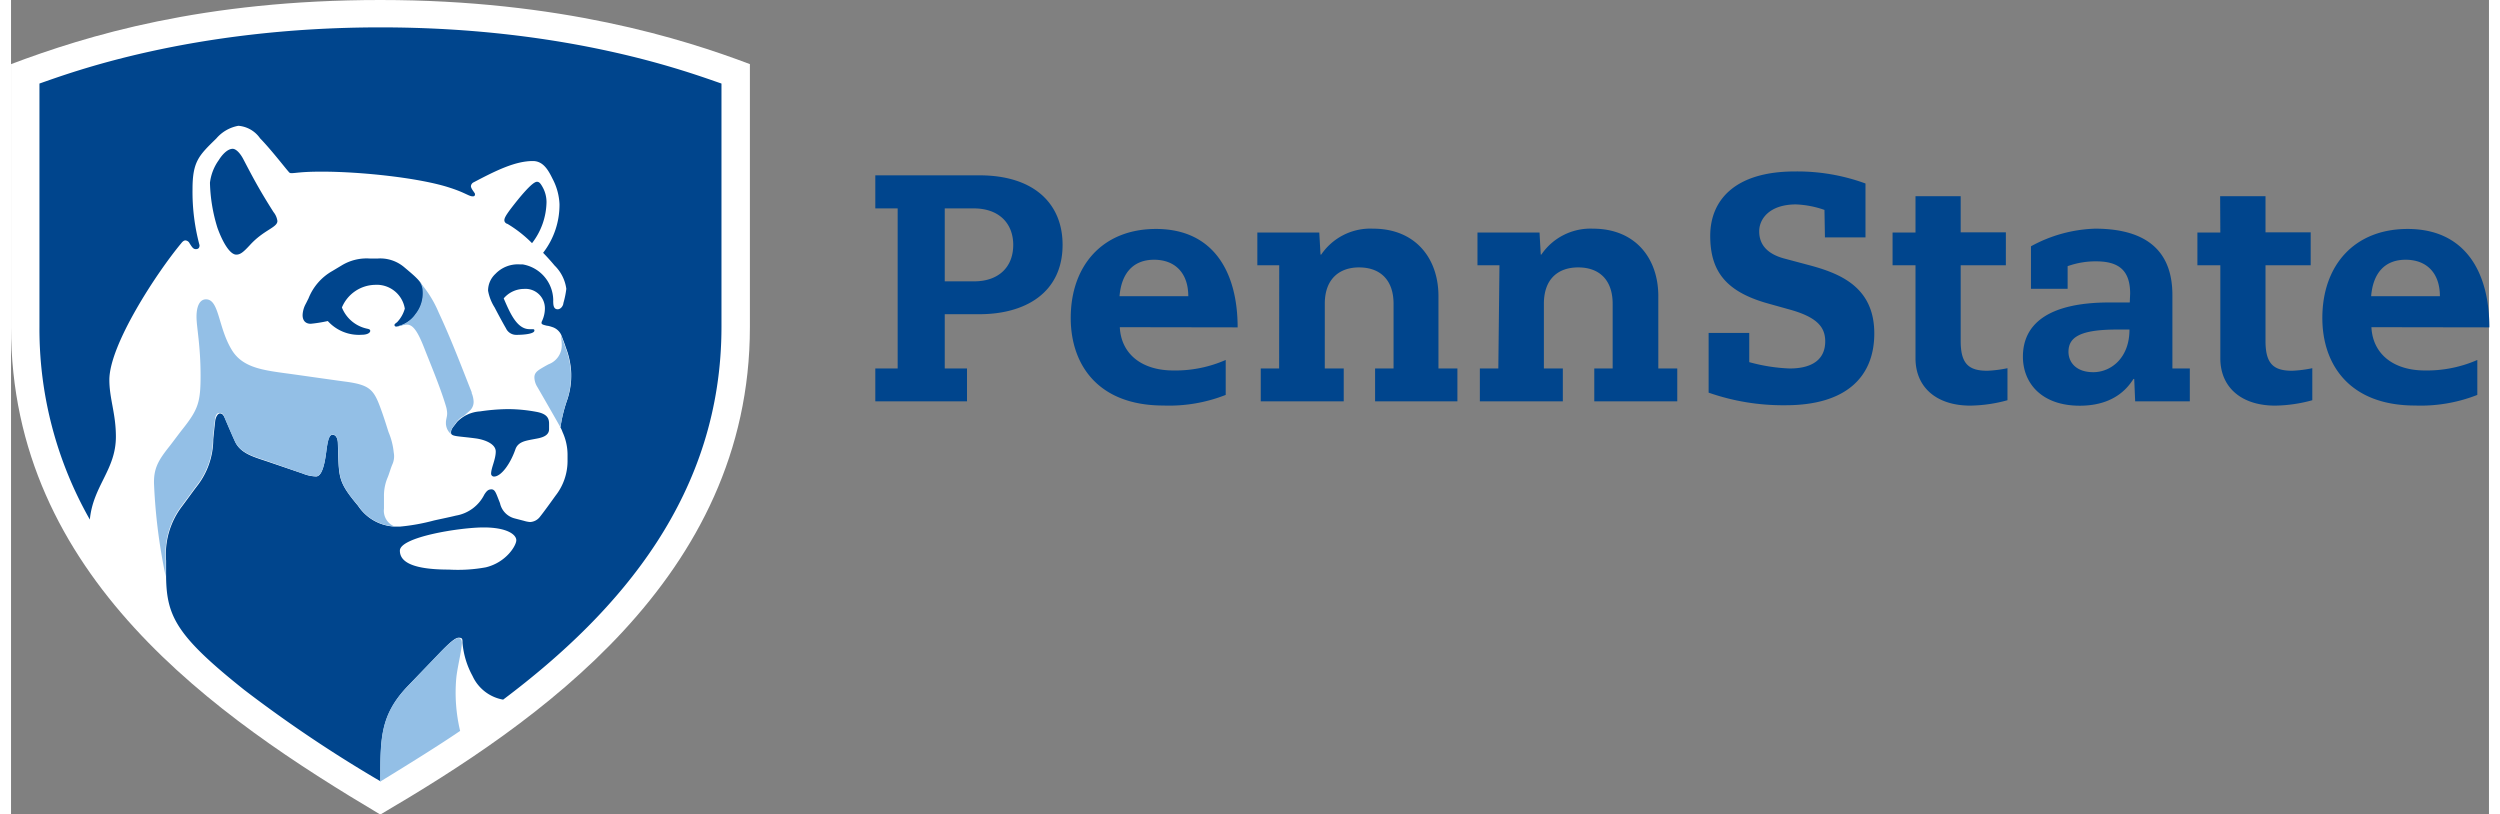
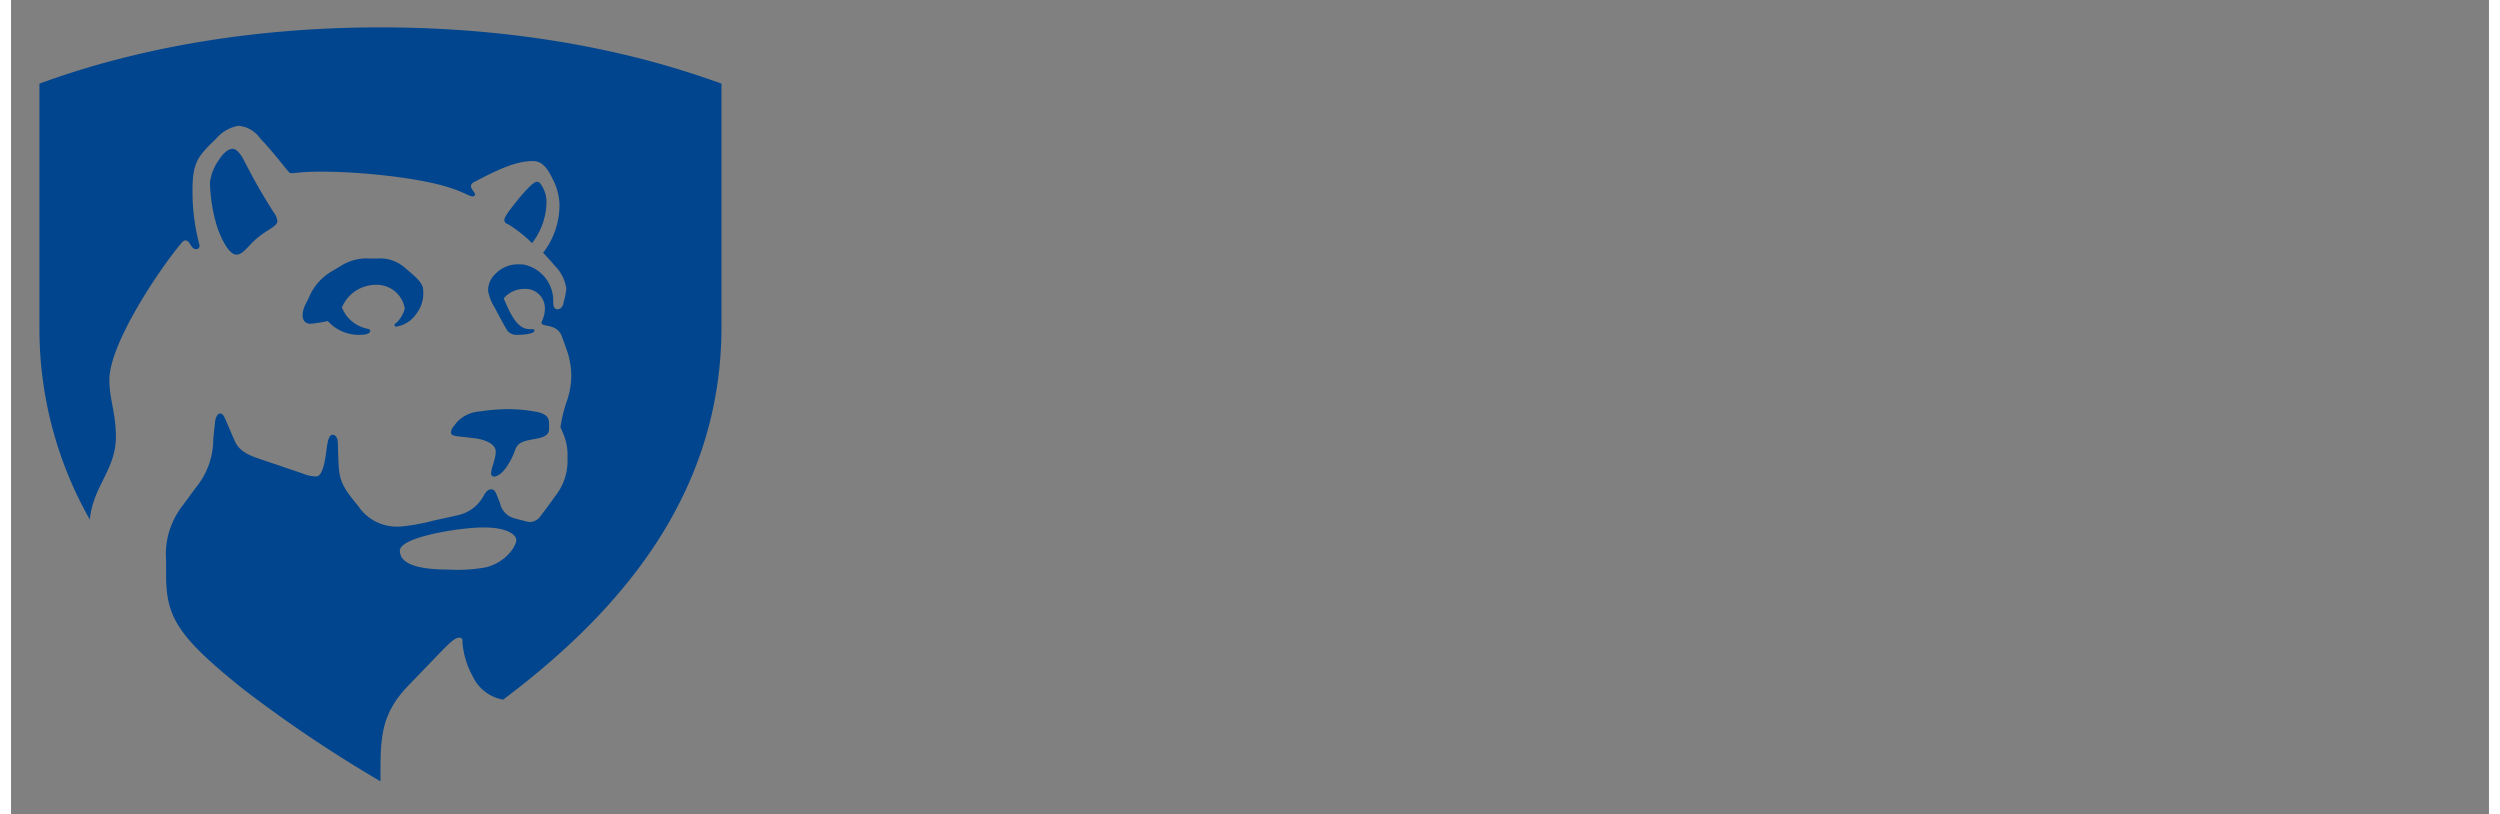
<svg xmlns="http://www.w3.org/2000/svg" width="1280px" height="417px" viewBox="0 0 261.59 85.98">
  <rect x="0" y="0" width="261.59" height="85.98" fill="#808080" stroke="none" />
  <defs>
    <style>
      .cls-1 {
        fill: none;
      }

      .cls-2 {
        clip-path: url(#clip-path);
      }

      .cls-3 {
        fill: #fff;
      }

      .cls-4 {
        fill: #00458d;
      }

      .cls-5 {
        fill: #93bfe6;
      }
    </style>
    <clipPath id="clip-path">
-       <rect class="cls-1" width="261.59" height="85.96" />
-     </clipPath>
+       </clipPath>
  </defs>
  <g id="Layer_2" data-name="Layer 2">
    <g id="Layer_1-2" data-name="Layer 1">
      <g class="cls-2">
        <path class="cls-3" d="M39,86C21.73,75.73,0,60.84,0,34.54V6.77C8,3.76,20.23,0,39,0c18.95,0,31.95,4.1,39,6.77V34.54c0,26.52-22.57,41.8-39,51.44" />
      </g>
      <path class="cls-4" d="M50.68,50c0-.59.49-1.51.49-2.33S50,46.41,49.05,46.28c-1.95-.26-2.6-.18-2.6-.61s.26-.6.62-1.11a3.71,3.71,0,0,1,2.44-1.13,21.08,21.08,0,0,1,3-.24,16.47,16.47,0,0,1,2.91.28c1.2.21,1.38.71,1.38,1.27v.56c0,.56-.46.85-1.29,1l-.64.12c-.61.13-1.35.25-1.62,1-.57,1.64-1.56,2.92-2.29,2.89a.31.31,0,0,1-.28-.34M52.4,23.63c-.07,0-.32-.13-.32-.38s.21-.58.63-1.15c1-1.31,2.32-2.91,2.81-2.91.24,0,.39.16.68.72a3.27,3.27,0,0,1,.33,1.42A7.27,7.27,0,0,1,55,25.67,13.05,13.05,0,0,0,52.4,23.63ZM23.78,26.88c.44,0,.77-.29,1.43-1,1.48-1.63,2.91-1.85,2.91-2.55a1.89,1.89,0,0,0-.41-.94c-1.57-2.47-2.25-3.8-3.19-5.59-.34-.65-.78-1.09-1.12-1.09-.55,0-1.12.63-1.46,1.18A5.15,5.15,0,0,0,21,19.29a17.27,17.27,0,0,0,.79,4.76C22.33,25.55,23.1,26.88,23.78,26.88Zm17.79,5.7a3,3,0,0,0-3.15-2.51,3.87,3.87,0,0,0-3.49,2.39,3.67,3.67,0,0,0,2.54,2.21c.23.06.45.07.45.26s-.28.41-.89.41a4.41,4.41,0,0,1-3.59-1.45,14.78,14.78,0,0,1-1.8.29c-.59,0-.86-.38-.86-.91a2.69,2.69,0,0,1,.3-1.13c.12-.22.23-.46.32-.63a5.76,5.76,0,0,1,2.52-2.9l1-.6a5.07,5.07,0,0,1,2.94-.72h.87a3.91,3.91,0,0,1,2.78.92c1.27,1.07,2,1.66,2,2.45a3.52,3.52,0,0,1-.75,2.5,3.16,3.16,0,0,1-2.07,1.32c-.16,0-.21-.09-.21-.18s.14-.18.28-.29A3.39,3.39,0,0,0,41.57,32.58Zm8.56,27.31a16.37,16.37,0,0,1-3.91.24c-4.42,0-5.17-1.09-5.17-2,0-1.44,6.34-2.45,8.84-2.45s3.45.77,3.45,1.35S52.26,59.37,50.13,59.89ZM24.62,72.83A140,140,0,0,0,39,82.48c0-4.34-.09-6.89,2.84-10l3.52-3.65c.83-.86,1.5-1.51,1.9-1.51s.4.15.4.53a8.85,8.85,0,0,0,1.06,3.51,4.39,4.39,0,0,0,3.23,2.5C64.47,64.45,75,52.08,75,34.48V8.82c-3.1-1.05-15.82-5.93-36-5.93S6.05,7.77,3,8.82V34.48A40.7,40.7,0,0,0,8.32,54.85c.34-3.56,2.75-5.25,2.75-8.75,0-2.45-.69-4-.69-6,0-3.7,5-11.31,7.58-14.41.07-.09.24-.31.45-.31a.53.53,0,0,1,.44.31c.26.4.38.61.66.61s.39-.15.39-.41a21.69,21.69,0,0,1-.74-5.92c0-2.94.68-3.56,2.51-5.35A4,4,0,0,1,24,13.28a3.08,3.08,0,0,1,2.29,1.32c1.13,1.15,2.7,3.19,3,3.51a.33.33,0,0,0,.29.17c.52,0,1-.16,3.23-.16,4.12,0,10.33.65,13.52,1.7,1.65.53,2,.91,2.42.91.22,0,.23-.14.23-.25s-.43-.55-.43-.83a.5.5,0,0,1,.3-.41C51.2,18,53.23,17,55.09,17c1.08,0,1.62.94,2.07,1.86a6.3,6.3,0,0,1,.74,2.69,8.28,8.28,0,0,1-1.73,5.14c.37.37.89.95,1.2,1.33a4.23,4.23,0,0,1,1.25,2.47A9.23,9.23,0,0,1,58.31,32c0,.22-.24.66-.62.65s-.44-.38-.45-.72a2.06,2.06,0,0,1,0-.25A3.88,3.88,0,0,0,54,27.91h-.31a3.27,3.27,0,0,0-2.55,1,2.41,2.41,0,0,0-.78,1.78,4.94,4.94,0,0,0,.7,1.78c.24.47.85,1.61,1.19,2.19a1.18,1.18,0,0,0,1.08.69c1,0,1.92-.14,1.92-.45,0-.08,0-.15-.19-.15h-.32c-1.34,0-2.06-1.7-2.73-3.25a2.84,2.84,0,0,1,2.14-1,2.05,2.05,0,0,1,2.21,2.06,3.2,3.2,0,0,1-.28,1.28.66.66,0,0,0-.08.24c0,.18.23.22.59.31.13,0,.38.08.53.13a1.57,1.57,0,0,1,1,.92c.12.32.38,1,.44,1.22a8.4,8.4,0,0,1,.58,2.77,8.09,8.09,0,0,1-.4,2.72A15.54,15.54,0,0,0,58,45.12a2.8,2.8,0,0,1,.22.49,5.76,5.76,0,0,1,.53,2.33v.79a5.94,5.94,0,0,1-1.27,3.6C57,53,56.28,54,55.85,54.54a1.4,1.4,0,0,1-1.05.57,3.06,3.06,0,0,1-.66-.13l-1-.26a2.12,2.12,0,0,1-1.52-1.6l-.22-.56c-.22-.55-.34-.9-.68-.9s-.5.16-.75.54a4.11,4.11,0,0,1-3,2.23c-.55.14-1.67.37-2.3.51a21.4,21.4,0,0,1-3.58.65l-.63,0a4.9,4.9,0,0,1-3.83-2.2c-2.22-2.65-2-3-2.13-6.6,0-.4-.14-.89-.56-.89s-.53.76-.67,1.83c-.16,1.26-.45,2.57-1.07,2.57A3.93,3.93,0,0,1,30.82,50L27,48.7c-1.44-.48-2.82-.85-3.37-2.13-.27-.6-.75-1.72-1-2.3-.17-.4-.3-.62-.57-.62s-.47.46-.51.82-.15,1.34-.2,1.92a8.06,8.06,0,0,1-1.77,5c-.48.63-.94,1.28-1.48,2a8.37,8.37,0,0,0-1.73,5.8c0,.19,0,1.25,0,1.73C16.43,65.09,17.5,67.16,24.62,72.83Z" />
-       <path class="cls-5" d="M58.09,35.48c.12.32.38,1,.44,1.22a8.4,8.4,0,0,1,.58,2.77,8.09,8.09,0,0,1-.4,2.72A15.54,15.54,0,0,0,58,45.12c-.11-.23-2.28-4-2.44-4.27a2,2,0,0,1-.31-1c0-.38.17-.61.63-.9.28-.17.64-.38.88-.5a2.13,2.13,0,0,0,1.38-2,6.61,6.61,0,0,0-.09-1m-9.44,6a2.64,2.64,0,0,1,.22.88,1.26,1.26,0,0,1-.45,1.07l-.58.51a2,2,0,0,0-.77.64c-.36.51-.62.82-.62,1.11a.25.25,0,0,0,.1.22,1.54,1.54,0,0,1-.6-1.25c0-.39.13-.6.13-1a2.88,2.88,0,0,0-.14-.79c-.6-2-1.62-4.41-2.24-6s-1.14-2.57-1.85-2.57c-.4,0-.76.2-1.18.2a3.16,3.16,0,0,0,2.07-1.32,3.52,3.52,0,0,0,.75-2.5A1.58,1.58,0,0,0,43,29.61,11.93,11.93,0,0,1,45.15,33C46.5,35.88,47.67,39,48.65,41.46ZM16.33,60.86c0-.48,0-1.54,0-1.73a8.37,8.37,0,0,1,1.73-5.8c.54-.71,1-1.36,1.48-2a8.06,8.06,0,0,0,1.77-5c.05-.58.15-1.52.2-1.92s.13-.82.51-.82.4.22.57.62c.24.58.72,1.7,1,2.3.55,1.28,1.93,1.65,3.37,2.13L30.82,50a3.93,3.93,0,0,0,1.39.28c.62,0,.91-1.31,1.07-2.57.14-1.07.3-1.83.67-1.83s.55.49.56.89c.14,3.58-.09,4,2.13,6.6a4.9,4.9,0,0,0,3.83,2.2,1.78,1.78,0,0,1-1.1-1.87V52.4a4.91,4.91,0,0,1,.39-2c.15-.35.33-1,.49-1.36a2.1,2.1,0,0,0,.15-1.28,7.38,7.38,0,0,0-.55-2.15c-.19-.6-.46-1.47-.72-2.19-.8-2.24-1.13-2.77-3.81-3.13-.86-.11-4.63-.65-5.42-.76-3-.42-5.36-.57-6.59-2.58-1.47-2.41-1.32-5.35-2.73-5.35-.67,0-1,.75-1,1.84s.43,3,.43,6.23c0,2.79-.26,3.56-1.89,5.62-.42.53-1,1.32-1.35,1.77-1.21,1.52-1.75,2.38-1.67,4.15A59.37,59.37,0,0,0,16.33,60.86ZM47,71.63c.1-1.11.59-3,.59-3.74,0-.38-.12-.53-.4-.53s-1.07.65-1.9,1.51L41.8,72.52c-2.93,3.07-2.79,5.62-2.84,10,3.26-2,6.25-3.86,8.45-5.36A17.46,17.46,0,0,1,47,71.63Z" />
-       <path class="cls-4" d="M93.6,22H91.24V18.51h11c5.76,0,8.77,3,8.77,7.33,0,5.11-4,7.33-8.77,7.33H98.57V38.9h2.35v3.47H91.24V38.9H93.6V22m8.09,7.7c2.48,0,4.11-1.43,4.11-3.85,0-2.19-1.42-3.85-4.18-3.85H98.57v7.7Zm15.36,4.84c.14,2.83,2.32,4.57,5.66,4.57A13.23,13.23,0,0,0,128.23,38v3.69a16.28,16.28,0,0,1-6.58,1.12c-6.88,0-9.78-4.29-9.78-9.24,0-5.55,3.38-9.4,9-9.4,6.13,0,8.62,4.63,8.62,10.39Zm7.23-3.27c0-2.45-1.4-3.85-3.61-3.85s-3.45,1.43-3.65,3.85Zm124.9,3.27c.14,2.83,2.32,4.57,5.66,4.57A13.28,13.28,0,0,0,260.36,38v3.69a16.32,16.32,0,0,1-6.58,1.12c-6.88,0-9.78-4.29-9.78-9.24,0-5.55,3.37-9.4,9-9.4,6.14,0,8.63,4.63,8.63,10.39Zm7.23-3.27c0-2.45-1.4-3.85-3.62-3.85s-3.44,1.43-3.64,3.85ZM133.88,28h-2.31V24.55h6.54l.13,2.33h.07a6.27,6.27,0,0,1,5.48-2.74c4.52,0,6.9,3.19,6.9,7.11V38.9h2v3.47H144V38.9h1.95V32.07c0-2.49-1.38-3.84-3.65-3.84-2,0-3.61,1.15-3.61,3.84V38.9h2v3.47h-8.76V38.9h1.94Zm23.25,0h-2.32V24.55h6.55l.13,2.33h.06A6.27,6.27,0,0,1,167,24.14c4.53,0,6.9,3.19,6.9,7.11V38.9h2v3.47h-8.76V38.9h1.94V32.07c0-2.49-1.38-3.84-3.64-3.84-2.05,0-3.62,1.15-3.62,3.84V38.9h2v3.47h-8.76V38.9h1.95Zm76.08-7.29H238v3.82h4.77V28H238V36c0,2.4.84,3.14,2.81,3.14a13.06,13.06,0,0,0,2.13-.27v3.38a15.33,15.33,0,0,1-3.93.57c-3.51,0-5.78-1.89-5.78-5V28h-2.42V24.55h2.42Zm-32.16,0h4.77v3.82h4.77V28h-4.77V36c0,2.4.84,3.14,2.81,3.14a12.91,12.91,0,0,0,2.13-.27v3.38a15.33,15.33,0,0,1-3.93.57c-3.51,0-5.78-1.89-5.78-5V28h-2.42V24.55h2.42ZM223.71,31c0-2.46-1.2-3.41-3.6-3.41a8.71,8.71,0,0,0-3,.51v2.39h-3.87V26A15,15,0,0,1,220,24.14c5,0,8.17,2,8.17,7V38.9h1.84v3.47h-5.77L224.14,40h-.07c-.36.49-1.66,2.83-5.68,2.83s-6-2.38-6-5.18c0-3.39,2.6-5.72,9.14-5.72h2.14Zm-1.4,3.79c-3.88,0-5.11.81-5.11,2.35,0,1.05.75,2.15,2.62,2.15s3.82-1.5,3.82-4.5ZM191.44,22.16a10.22,10.22,0,0,0-3-.58c-2.78,0-3.89,1.51-3.89,2.84,0,1.74,1.3,2.54,2.79,2.91l2.36.63c3.34.88,7,2.3,7,7.24,0,4.53-2.91,7.58-9.36,7.58a23.75,23.75,0,0,1-8.13-1.33v-6.3h4.29v3.08a18.54,18.54,0,0,0,4.26.67c2.53,0,3.76-1.06,3.76-2.86,0-1.5-.84-2.58-3.89-3.4l-2-.56c-4.66-1.26-6.25-3.5-6.25-7.19s2.53-6.79,8.94-6.79a20.89,20.89,0,0,1,7.45,1.27v5.69h-4.28Z" />
    </g>
  </g>
</svg>